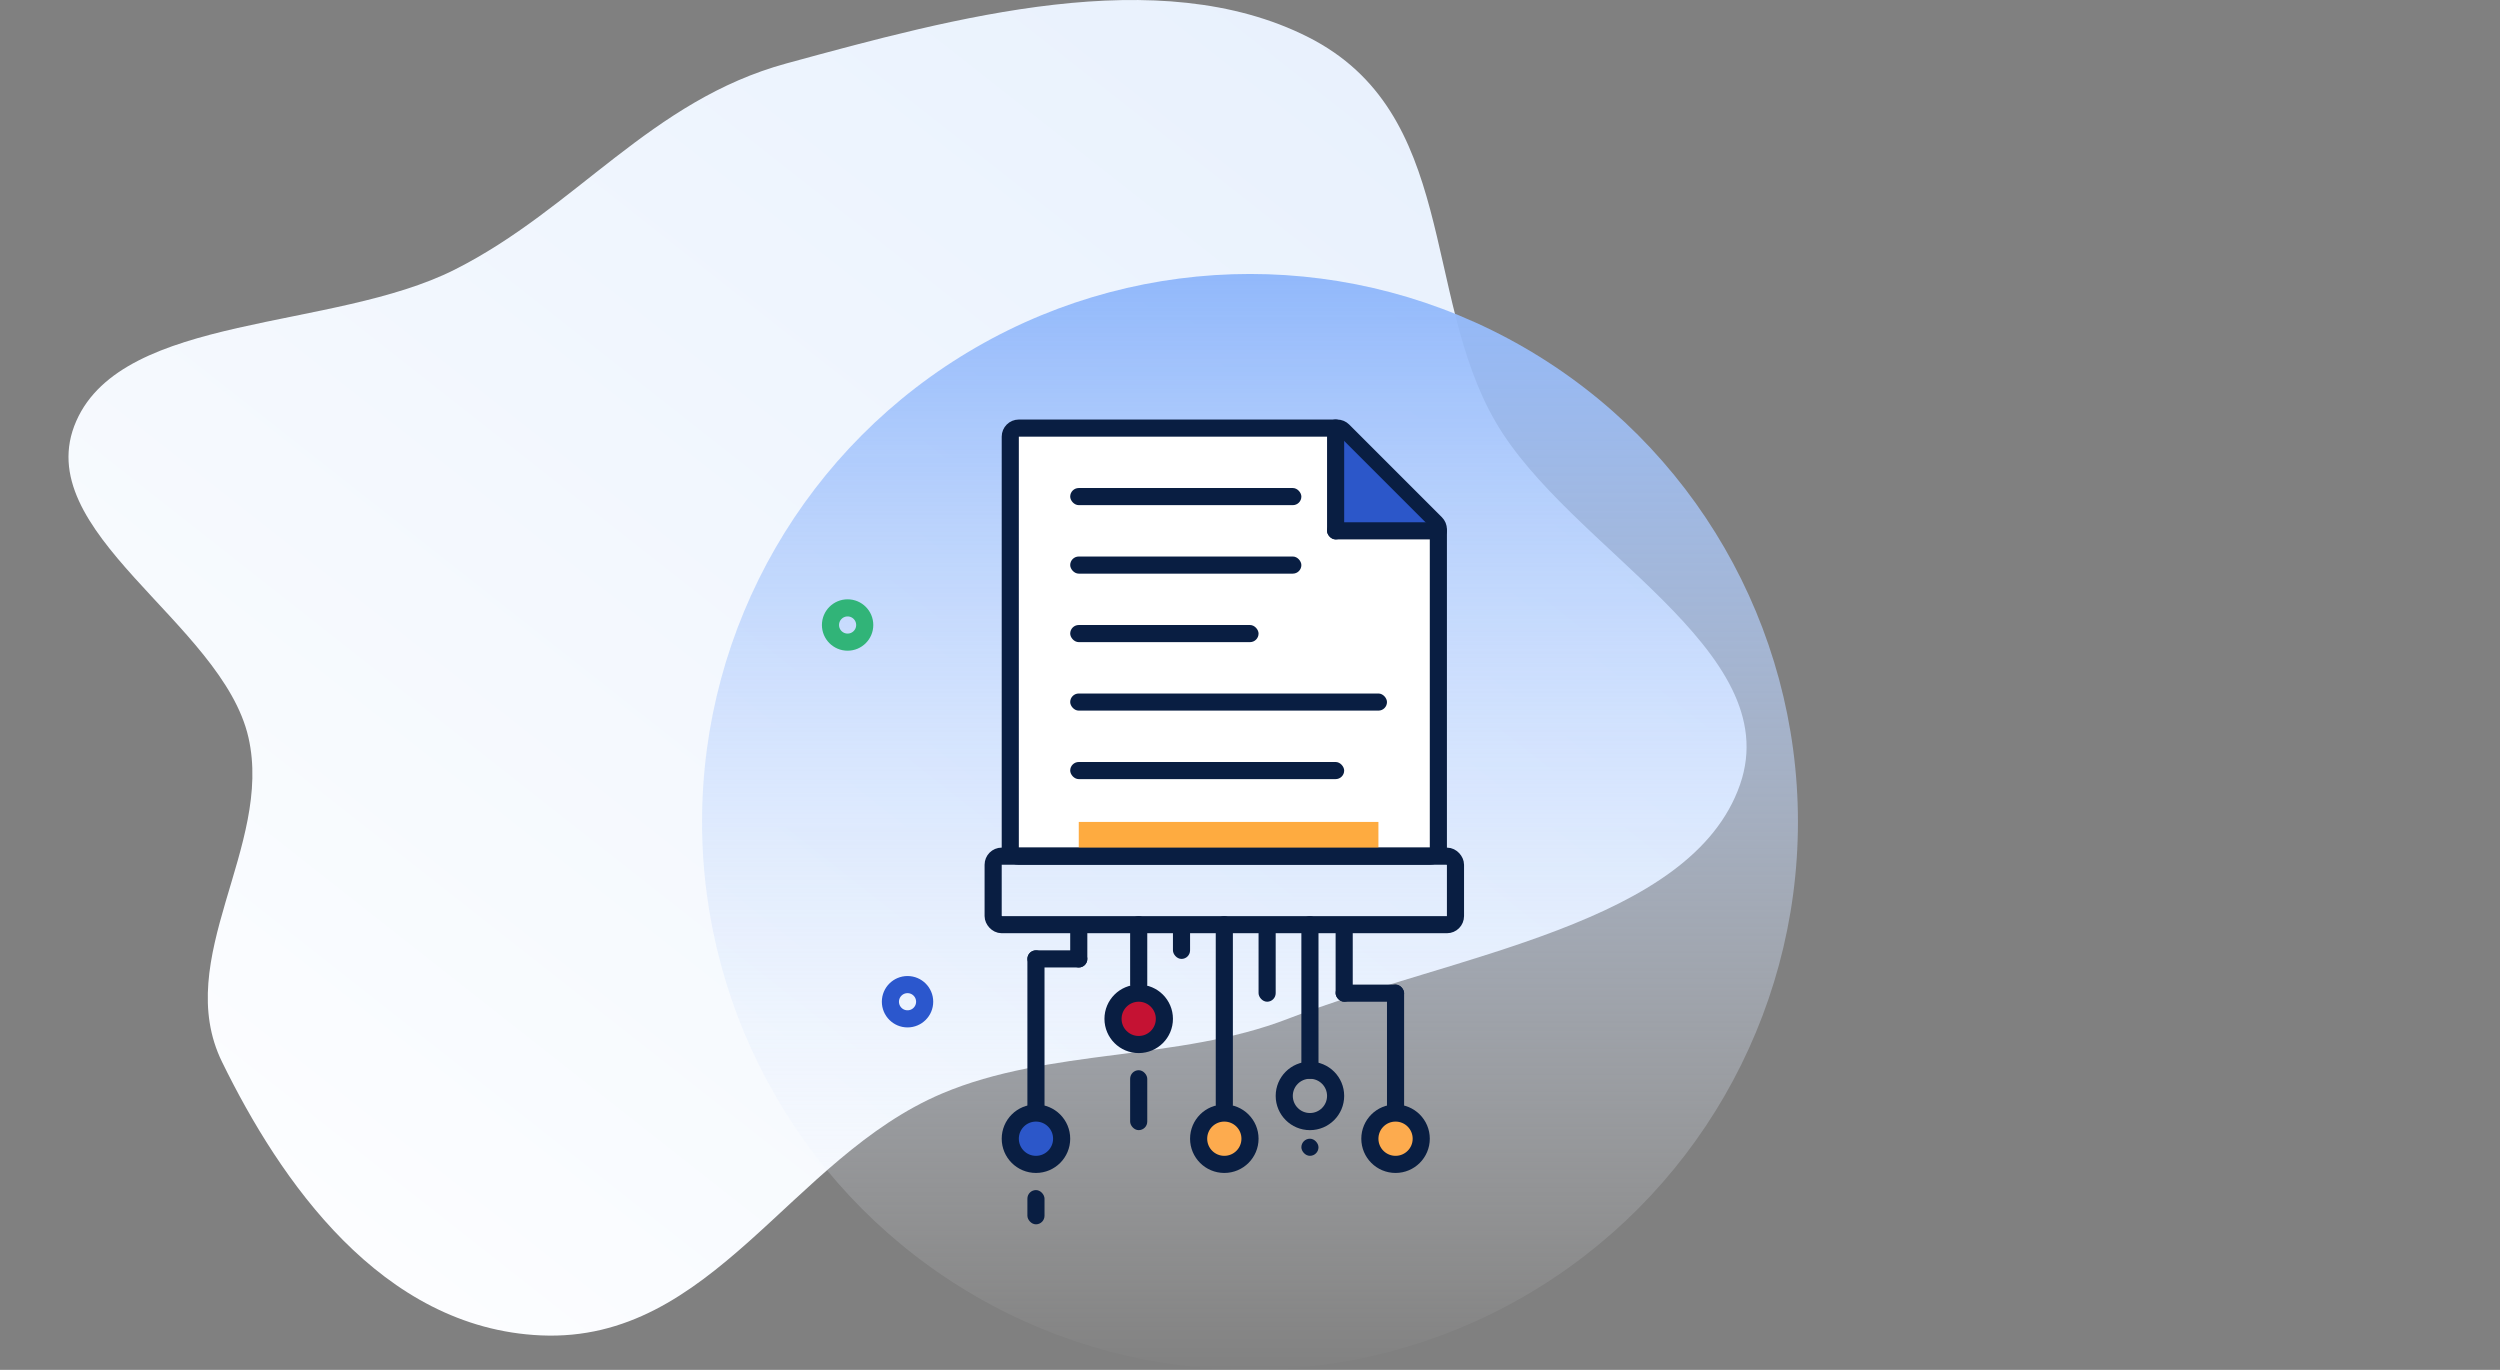
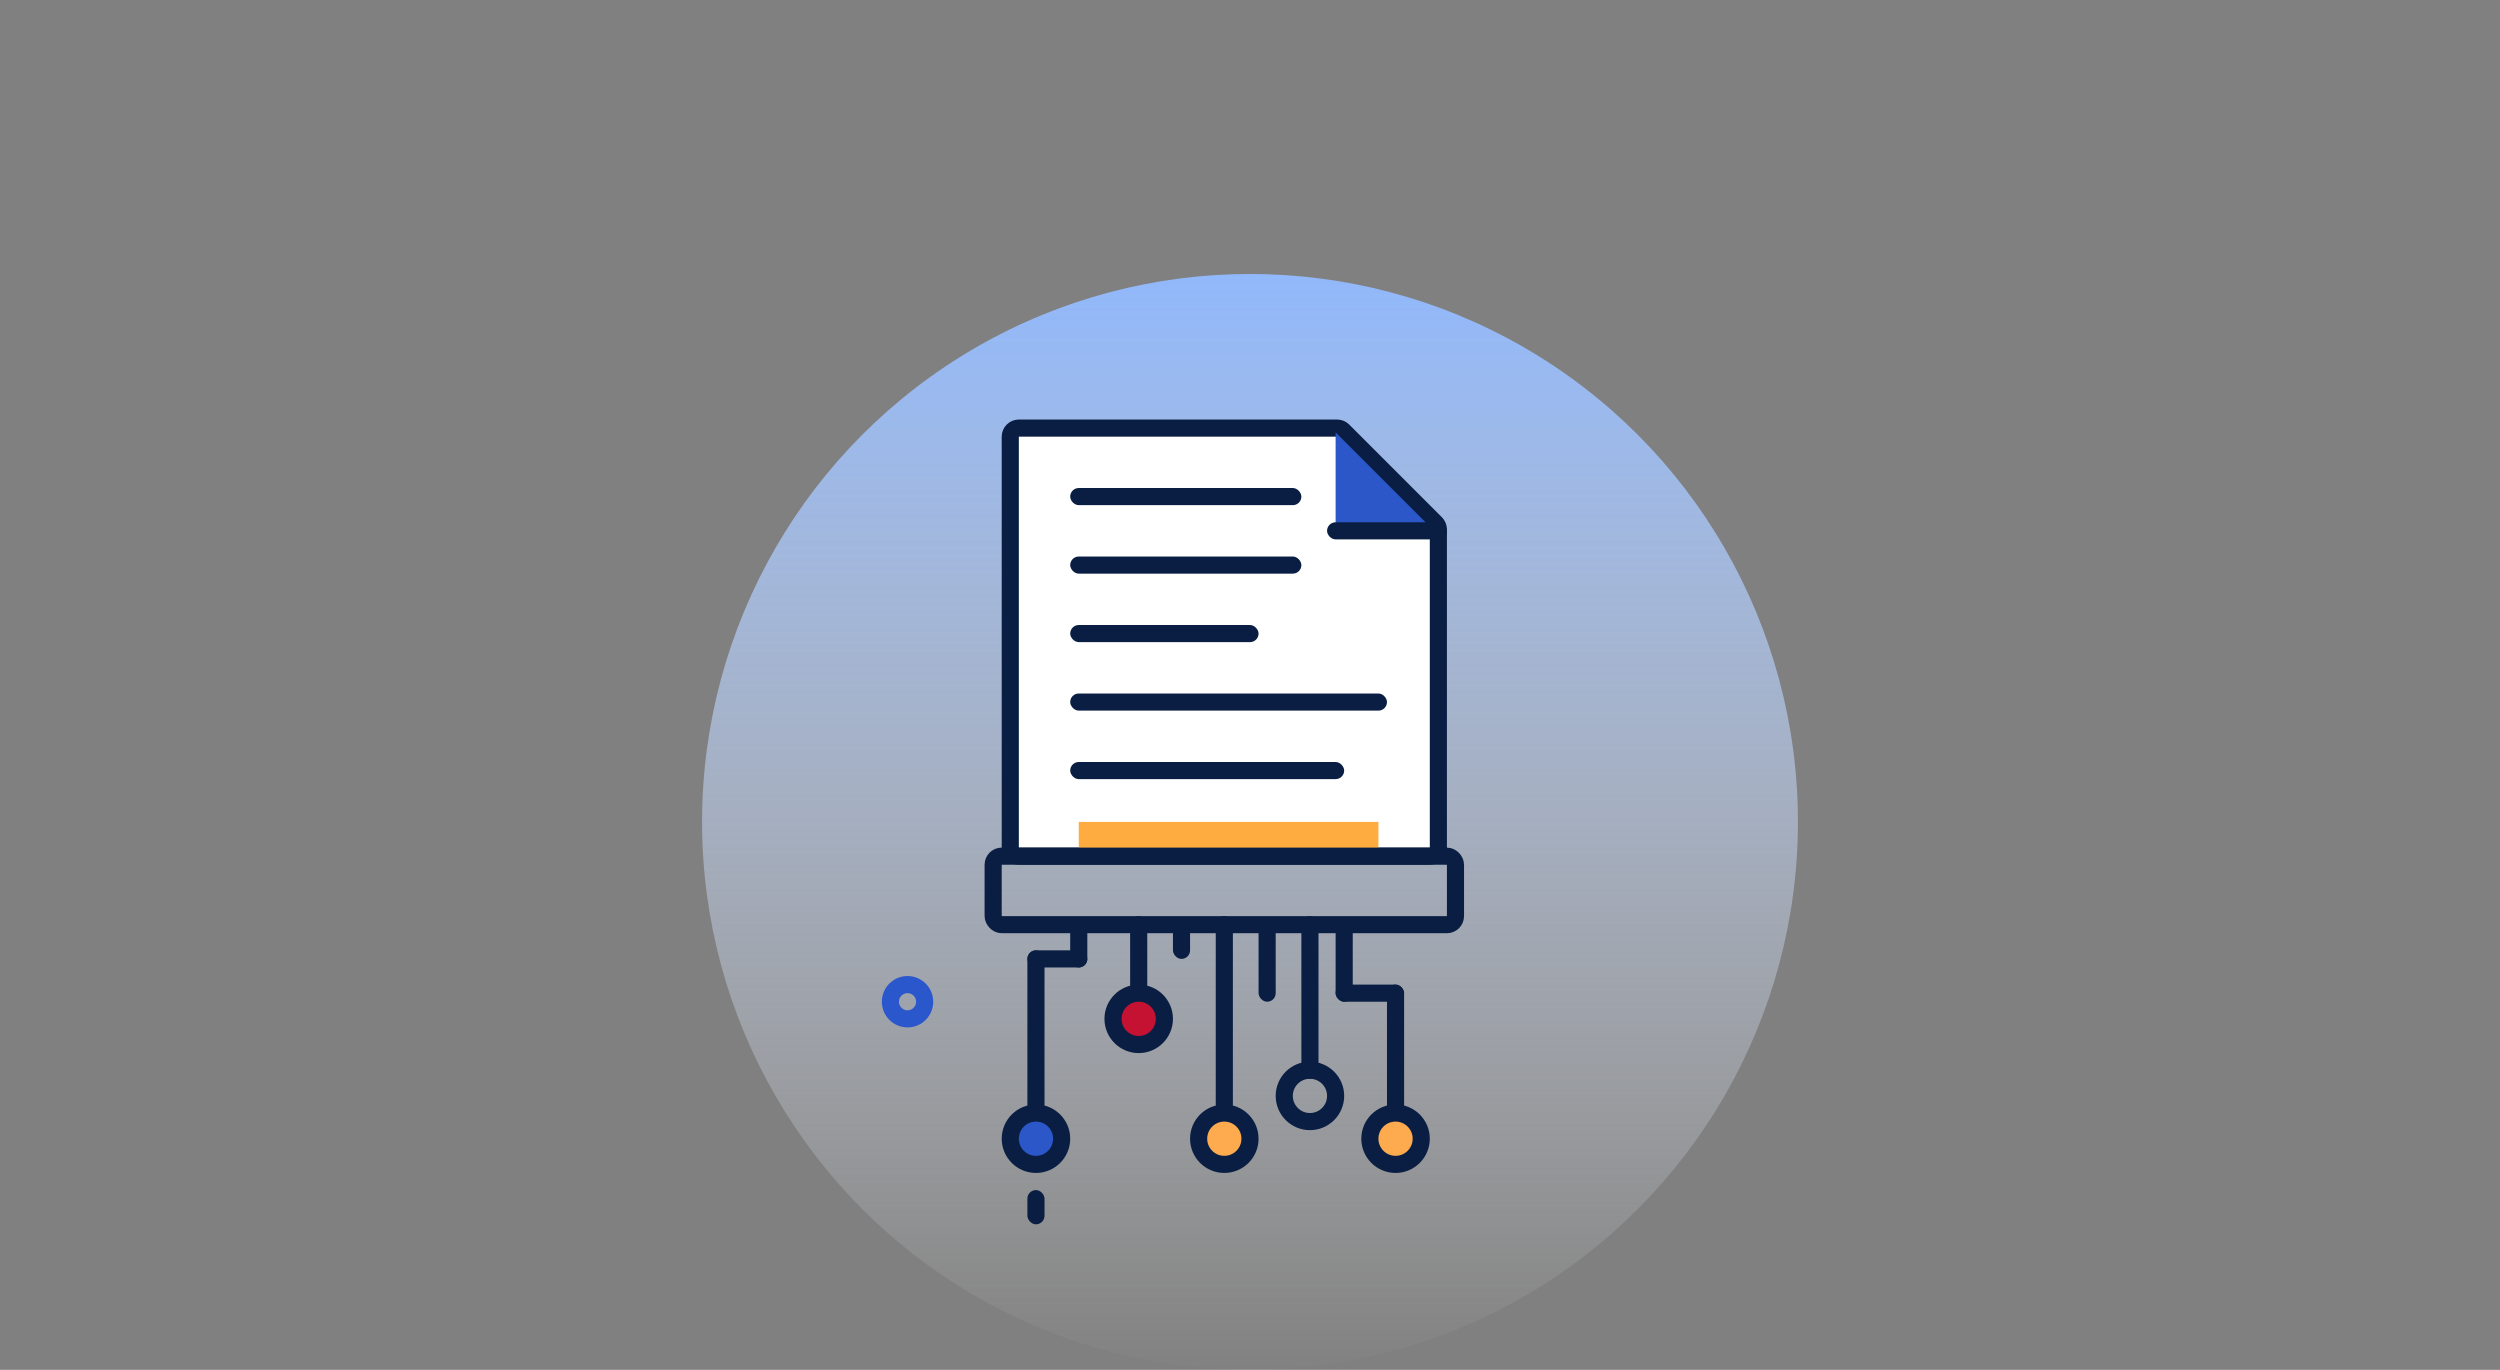
<svg xmlns="http://www.w3.org/2000/svg" style="fill:none" version="1.1" viewBox="0 0 292 160" height="160" width="292">
  <rect x="0" y="0" width="292" height="160" fill="#808080" stroke="none" />
-   <path style="clip-rule:evenodd;fill:url(#paint0_linear);fill-rule:evenodd" id="path1778" d="m 91.87,7.404 c 19.628,-5.348 43.437,-11.905 60.92,-3.072 17.481,8.832 13.265,30.008 21.869,44.9 8.591,14.866 34.051,26.65 28.578,42.405 -5.678,16.342 -33.514,19.887 -52.814,27.359 -12.792,4.953 -27.85,3.41 -40.402,8.731 -17.67,7.491 -26.795,29.127 -46.829,28.248 -18.703,-0.821 -30.518,-18.168 -37.256,-31.939 -5.899,-12.054 5.975,-25.178 3.084,-37.895 -3.064,-13.47 -25.806,-24.044 -20.108,-36.97 5.532,-12.551 29.985,-10.522 44.194,-17.676 14.154,-7.126 22.889,-19.765 38.764,-24.09 z" />
  <circle style="fill:url(#paint1_linear)" id="circle1780" r="64" cy="96" cx="146" />
  <mask fill="#fff" id="riu3qbsh6a">
    <rect id="rect1782" transform="rotate(45,217.242,110.999)" rx="1" y="110.999" x="217.242" height="6.001" width="6.001" />
  </mask>
  <rect style="stroke:#31b478;stroke-width:4" id="rect1785" transform="rotate(45,201.241,72.372)" rx="1" mask="url(#riu3qbsh6a)" y="110.999" x="217.242" height="6.001" width="6.001" />
  <mask fill="#fff" id="mxnakahifb">
    <rect y="0" x="0" id="rect1787" transform="rotate(45.001,42.818,297.971)" rx="1" height="6.001" width="6.001" />
  </mask>
  <rect style="stroke:#c60c30;stroke-width:4" y="0" x="0" id="rect1790" transform="rotate(45.001,26.817,259.345)" rx="1" mask="url(#mxnakahifb)" height="6.001" width="6.001" />
  <path style="stroke:#2b57cd;stroke-width:2" id="path1792" d="m 108,117.001 c 0,1.106 -0.896,2.002 -2,2.002 -1.104,0 -2,-0.896 -2,-2.002 0,-1.105 0.896,-2.001 2,-2.001 1.104,0 2,0.896 2,2.001 z" />
-   <path style="stroke:#31b478;stroke-width:2" id="path1794" d="m 101,73.001 c 0,1.106 -0.896,2.001 -2,2.001 -1.104,0 -2,-0.895 -2,-2 0,-1.107 0.896,-2.002 2,-2.002 1.104,0 2,0.895 2,2.001 z" />
  <path style="fill:#ffffff;stroke:#091e42;stroke-width:2" id="path1796" d="m 118,51.001 c 0,-0.552 0.448,-1 1,-1 h 37.172 c 0.265,0 0.519,0.105 0.707,0.293 l 10.828,10.828 c 0.188,0.188 0.293,0.442 0.293,0.707 v 37.172 c 0,0.552 -0.448,1 -1,1 h -48 c -0.552,0 -1,-0.448 -1,-1 z" />
  <path style="fill:#feab40" id="path1798" d="m 126,96.001 h 35 V 100.001 h -35 z" />
  <path style="fill:#2c57c9" id="path1800" d="m 156,50.501 11.5,11.5 h -11.5 z" />
  <rect style="fill:#091e42" id="rect1802" rx="1" y="57.001" x="125" height="2" width="27" />
  <rect style="fill:#091e42" id="rect1804" rx="1" y="65.001" x="125" height="2" width="27" />
  <rect style="fill:#091e42" id="rect1806" rx="1" y="61.001" x="155" height="2" width="14" />
-   <rect style="fill:#091e42" id="rect1808" rx="1" y="49.001" x="155" height="14" width="2" />
  <rect style="fill:#091e42" id="rect1810" rx="1" y="107.001" x="132" height="9" width="2" />
  <rect style="fill:#091e42" id="rect1812" rx="1" y="107.001" x="142" height="23" width="2" />
  <rect style="fill:#091e42" id="rect1814" rx="1" y="107.001" x="152" height="19" width="2" />
  <rect style="fill:#091e42" id="rect1816" rx="1" y="115.001" x="162" height="16" width="2" />
  <rect style="fill:#091e42" id="rect1818" rx="1" y="108.001" x="156" height="9" width="2" />
  <rect style="fill:#091e42" id="rect1820" rx="1" y="108.001" x="147" height="9" width="2" />
  <rect style="fill:#091e42" id="rect1822" rx="1" y="108.001" x="137" height="4" width="2" />
  <rect style="fill:#091e42" id="rect1824" rx="1" y="139.001" x="120" height="4" width="2" />
-   <rect style="fill:#091e42" id="rect1826" rx="1" y="133.001" x="152" height="2" width="2" />
-   <rect style="fill:#091e42" id="rect1828" rx="1" y="125.001" x="132" height="7" width="2" />
  <rect style="fill:#091e42" id="rect1830" rx="1" y="115.001" x="156" height="2" width="8" />
  <rect style="fill:#091e42" id="rect1832" rx="1" y="111.001" x="120" height="2" width="7" />
  <rect style="fill:#091e42" id="rect1834" rx="1" y="111.001" x="120" height="20" width="2" />
  <rect style="fill:#091e42" id="rect1836" rx="1" y="108.001" x="125" height="5" width="2" />
  <rect style="fill:#091e42" id="rect1838" rx="1" y="73.001" x="125" height="2" width="22" />
  <rect style="fill:#091e42" id="rect1840" rx="1" y="81.001" x="125" height="2" width="37" />
  <rect style="fill:#091e42" id="rect1842" rx="1" y="89.001" x="125" height="2" width="32" />
  <rect style="stroke:#091e42;stroke-width:2" id="rect1844" rx="1" y="100.001" x="116" height="8" width="54" />
  <circle style="fill:#2c57c9;stroke:#091e42;stroke-width:2" id="circle1846" r="3" cy="133.001" cx="121" />
  <circle style="fill:#c51233;stroke:#091e42;stroke-width:2" id="circle1848" r="3" cy="119.001" cx="133" />
  <circle style="fill:#fdab4e;stroke:#091e42;stroke-width:2" id="circle1850" r="3" cy="133.001" cx="143" />
  <circle style="stroke:#091e42;stroke-width:2" id="circle1852" r="3" cy="128.001" cx="153" />
  <circle style="fill:#fdab4e;stroke:#091e42;stroke-width:2" id="circle1854" r="3" cy="133.001" cx="163" />
  <defs id="defs1866">
    <linearGradient gradientTransform="translate(-32,9.9945068e-4)" gradientUnits="userSpaceOnUse" y2="113.42" y1="-77.069" x2="-14.144" x1="135.66" id="paint0_linear">
      <stop id="stop1856" stop-color="#E5EFFD" />
      <stop id="stop1858" stop-color="#fff" offset="1" />
    </linearGradient>
    <linearGradient gradientTransform="translate(-32,9.9945068e-4)" gradientUnits="userSpaceOnUse" y2="159.999" y1="31.999" x2="114" x1="114" id="paint1_linear">
      <stop id="stop1861" stop-color="#91B8FB" />
      <stop id="stop1863" stop-opacity=".01" stop-color="#fff" offset="1" />
    </linearGradient>
  </defs>
</svg>